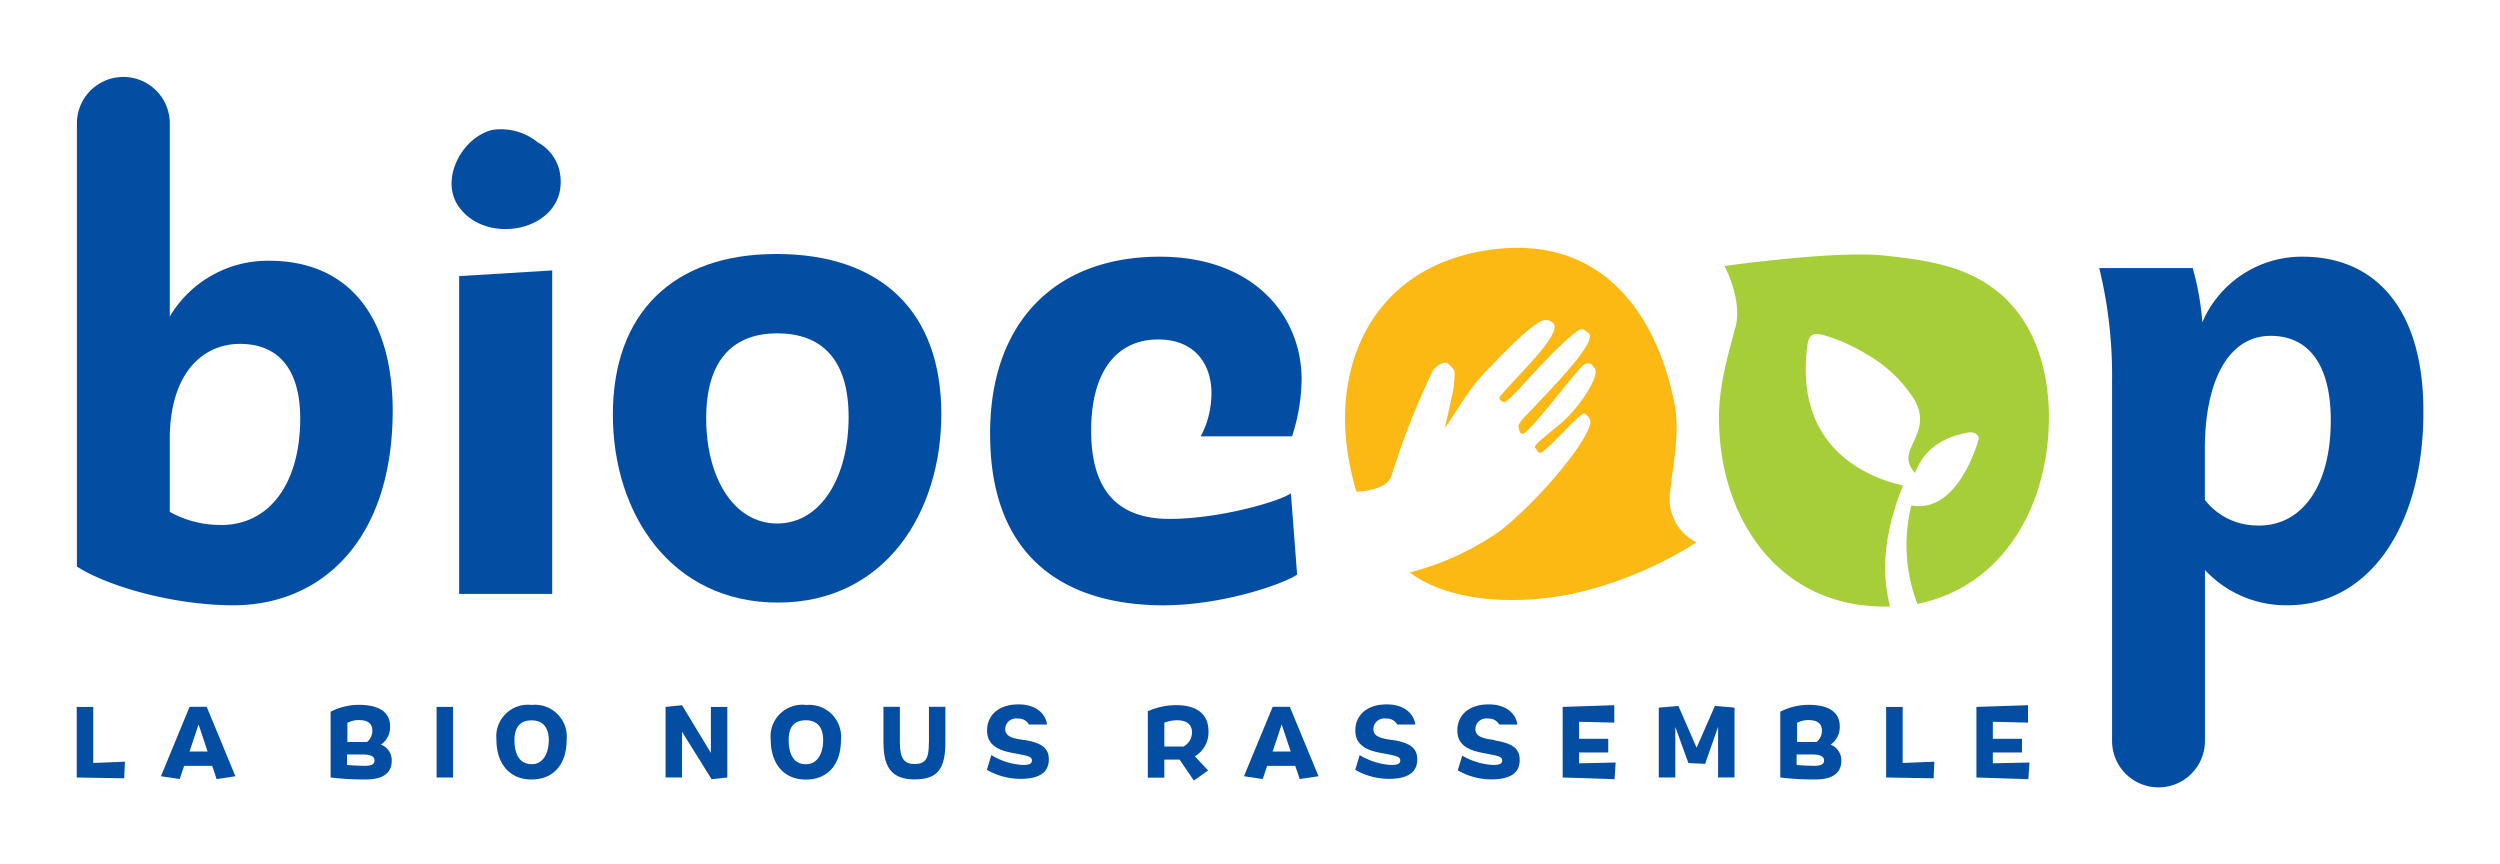
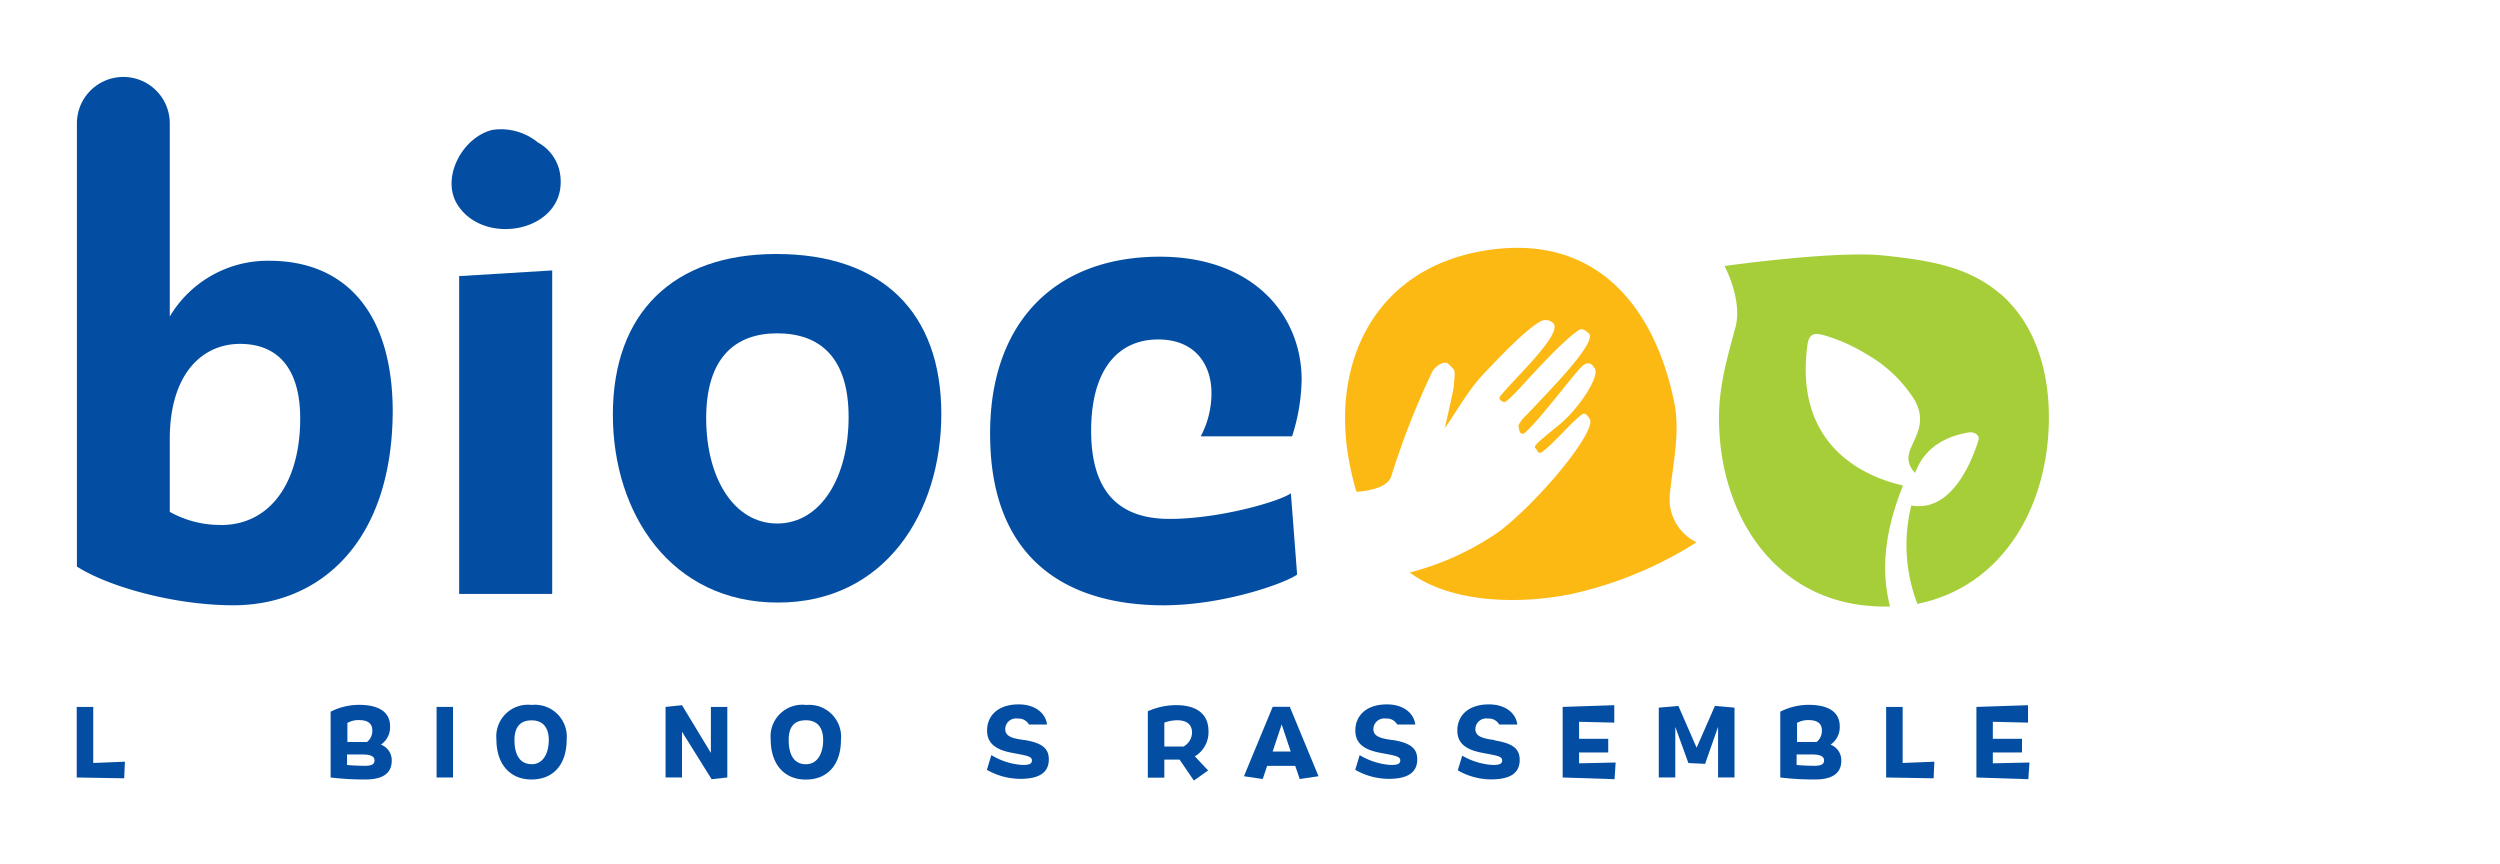
<svg xmlns="http://www.w3.org/2000/svg" id="Calque_1" data-name="Calque 1" viewBox="0 0 276.98 95.75">
  <defs>
    <style>.cls-1{fill:#034ea2;}.cls-2{fill:#fdb913;}.cls-3{fill:#a6ce39;}</style>
  </defs>
  <title>log_biocoop</title>
  <polygon class="cls-1" points="10.33 78.32 8.5 78.32 8.5 86.14 13.76 86.23 13.84 84.39 10.33 84.53 10.33 78.32" />
-   <path class="cls-1" d="M21,78.32L17.83,86l2.08,0.31,0.49-1.46h3.11L24,86.32,26.08,86l-3.18-7.69H21Zm0,4.94,1-3,1,3h-2Z" />
  <path class="cls-1" d="M42.22,82.49a2.35,2.35,0,0,0,1-2c0-1.71-1.4-2.4-3.47-2.4a7,7,0,0,0-3.12.76v7.29a31,31,0,0,0,3.86.22c1.9,0,2.91-.68,2.91-2.07a1.84,1.84,0,0,0-1.22-1.8m-3.73-2.37a2.51,2.51,0,0,1,1.32-.34c1,0,1.48.39,1.48,1.15a1.57,1.57,0,0,1-.59,1.28H38.49V80.13Zm1.86,4.72c-0.73,0-1.7-.06-1.86-0.09V83.59h1.69c0.87,0,1.35.18,1.35,0.65s-0.35.61-1.19,0.61" />
  <rect class="cls-1" x="48.37" y="78.32" width="1.82" height="7.82" />
  <path class="cls-1" d="M58.89,78.1A3.51,3.51,0,0,0,55,81.94c0,2.7,1.49,4.42,3.88,4.42,2.66,0,3.9-1.94,3.9-4.37a3.54,3.54,0,0,0-3.89-3.89m0,6.56C57.5,84.66,57,83.47,57,82s0.65-2.19,1.9-2.19S60.8,80.61,60.8,82s-0.58,2.67-1.91,2.67" />
  <polygon class="cls-1" points="78.76 83.42 75.56 78.13 73.74 78.32 73.74 86.14 75.56 86.14 75.56 81.07 78.84 86.33 80.58 86.14 80.58 78.32 78.76 78.32 78.76 83.42" />
  <path class="cls-1" d="M89.28,78.1a3.51,3.51,0,0,0-3.89,3.85c0,2.7,1.49,4.42,3.88,4.42,2.66,0,3.9-1.94,3.9-4.37a3.54,3.54,0,0,0-3.89-3.89m0,6.56c-1.39,0-1.9-1.18-1.9-2.67S88,79.8,89.28,79.8,91.2,80.61,91.2,82s-0.58,2.67-1.91,2.67" />
-   <path class="cls-1" d="M102.91,82.31c0,1.66-.3,2.34-1.6,2.34-1.11,0-1.61-.62-1.61-2.34v-4H97.88v3.9c0,2.81.9,4.14,3.46,4.14s3.4-1.18,3.4-4.14v-3.9h-1.82v4Z" />
  <path class="cls-1" d="M113.51,82l-0.62-.1c-1-.18-1.52-0.46-1.52-1.13a1.2,1.2,0,0,1,1.39-1.16,1.32,1.32,0,0,1,1.24.66h2c-0.14-1.2-1.24-2.23-3.15-2.23-2.29,0-3.49,1.27-3.49,2.89,0,1.46,1,2.15,2.78,2.48l0.46,0.09c1.33,0.24,1.73.35,1.73,0.76s-0.41.52-1.21,0.48a7.61,7.61,0,0,1-3.29-1.08l-0.49,1.63a7.49,7.49,0,0,0,3.71,1c2.1,0,3.15-.7,3.15-2.16,0-1.17-.68-1.82-2.74-2.15" />
  <path class="cls-1" d="M133.89,81c0-1.8-1.19-2.88-3.63-2.88a7.85,7.85,0,0,0-3.09.68v7.36H129v-2h1.69l1.58,2.32,1.58-1.12-1.47-1.56A3.12,3.12,0,0,0,133.89,81m-2.73,1.71H129V80.06a4.35,4.35,0,0,1,1.43-.26c1.14,0,1.64.55,1.64,1.37a1.81,1.81,0,0,1-.91,1.52" />
  <path class="cls-1" d="M141,78.32L137.82,86l2.08,0.31,0.49-1.46h3.11l0.5,1.46,2.08-.31-3.18-7.69H141Zm0,4.94,1-3,1,3h-2Z" />
  <path class="cls-1" d="M154.3,82l-0.62-.1c-1-.18-1.52-0.46-1.52-1.13a1.2,1.2,0,0,1,1.39-1.16,1.31,1.31,0,0,1,1.25.66h2c-0.14-1.2-1.24-2.23-3.15-2.23-2.29,0-3.49,1.27-3.49,2.89,0,1.46,1,2.15,2.78,2.48l0.47,0.09c1.33,0.24,1.73.35,1.73,0.76s-0.41.52-1.21,0.48a7.64,7.64,0,0,1-3.29-1.08l-0.49,1.63a7.51,7.51,0,0,0,3.71,1c2.1,0,3.16-.7,3.16-2.16,0-1.17-.68-1.82-2.75-2.15" />
  <path class="cls-1" d="M165.6,82l-0.62-.1c-1-.18-1.52-0.46-1.52-1.13a1.2,1.2,0,0,1,1.39-1.16,1.32,1.32,0,0,1,1.25.66h2c-0.13-1.2-1.24-2.23-3.15-2.23-2.29,0-3.49,1.27-3.49,2.89,0,1.46,1,2.15,2.78,2.48l0.46,0.09c1.33,0.24,1.73.35,1.73,0.76s-0.41.52-1.21,0.48A7.64,7.64,0,0,1,162,83.72l-0.49,1.63a7.49,7.49,0,0,0,3.71,1c2.1,0,3.15-.7,3.15-2.16,0-1.17-.67-1.82-2.74-2.15" />
  <polygon class="cls-1" points="174.95 83.37 178.18 83.37 178.18 81.85 174.95 81.85 174.95 79.97 178.85 80.06 178.85 78.13 173.13 78.32 173.13 86.14 178.88 86.33 179 84.48 174.95 84.57 174.95 83.37" />
  <polygon class="cls-1" points="187.97 82.84 185.95 78.21 183.78 78.4 183.78 86.14 185.61 86.14 185.61 80.53 187.06 84.54 188.91 84.63 190.35 80.53 190.35 86.14 192.17 86.14 192.17 78.4 190 78.21 187.97 82.84" />
  <path class="cls-1" d="M202.83,82.49a2.35,2.35,0,0,0,1-2c0-1.71-1.4-2.4-3.47-2.4a7,7,0,0,0-3.12.76v7.29a31,31,0,0,0,3.85.22c1.9,0,2.91-.68,2.91-2.07a1.84,1.84,0,0,0-1.22-1.8m-3.73-2.37a2.52,2.52,0,0,1,1.32-.34c1,0,1.48.39,1.48,1.15a1.57,1.57,0,0,1-.59,1.28H199.1V80.13Zm1.85,4.72c-0.73,0-1.7-.06-1.85-0.09V83.59h1.69c0.86,0,1.35.18,1.35,0.65s-0.36.61-1.19,0.61" />
  <polygon class="cls-1" points="210.8 78.32 208.97 78.32 208.97 86.14 214.23 86.23 214.31 84.39 210.8 84.53 210.8 78.32" />
  <polygon class="cls-1" points="220.79 84.57 220.79 83.37 224.02 83.37 224.02 81.85 220.79 81.85 220.79 79.97 224.69 80.06 224.69 78.13 218.97 78.32 218.97 86.14 224.72 86.33 224.85 84.48 220.79 84.57" />
  <path class="cls-1" d="M143.14,48.38a21.41,21.41,0,0,0,1.07-6.31c0-7.19-5.4-13.63-15.71-13.63-12,0-19.17,7.76-18.79,20.51,0.31,12.56,7.92,17.92,18.67,18.11,7.17,0.12,14.33-2.59,15.33-3.41l-0.69-9c-1.19.88-7.85,2.84-13.45,2.84s-8.68-3-8.68-9.78,3-10.1,7.42-10.1c4.21,0,5.91,2.9,5.91,5.93a10.12,10.12,0,0,1-1.19,4.8h10.12Z" />
-   <path class="cls-1" d="M255.08,28.44A12,12,0,0,0,244,35.7a29.39,29.39,0,0,0-1.07-6H232.58A50.27,50.27,0,0,1,234,42.26V82.09a5.14,5.14,0,1,0,10.29,0V77.53h0V63.15a12.26,12.26,0,0,0,8.93,3.91c9.55,0.12,15.4-9.28,15.27-21.77-0.07-11.1-5.34-16.85-13.39-16.85M250,58.22a7.35,7.35,0,0,1-5.72-2.84V49.77c0-7.64,2.64-12.56,7.29-12.56,4.27,0,6.66,3.28,6.66,9.34,0,7.82-3.58,11.86-8.23,11.67" />
  <path class="cls-1" d="M29.81,28.89a12.61,12.61,0,0,0-11,6.18V17.84h0V13.67a5.14,5.14,0,1,0-10.29,0v49.1C12,65,19.31,67.06,25.85,67.06c9.55,0,17.66-6.94,17.66-21.64-0.07-10.79-5.22-16.53-13.7-16.53M24.47,58.16a11.42,11.42,0,0,1-5.66-1.45V48.64c0-7.13,3.52-10.54,7.79-10.54s6.66,2.84,6.66,8.27c0,6.94-3.21,11.8-8.8,11.8" />
  <polygon class="cls-1" points="50.87 65.8 61.18 65.8 61.18 29.96 50.87 30.59 50.87 65.8" />
  <path class="cls-1" d="M86,28.14c-11.44,0-18.1,6.56-18.1,17.8,0,11,6.47,20.82,18.29,20.82s18.1-9.91,18.1-20.89c0-11.23-6.54-17.73-18.29-17.73M86.1,58c-4.71,0-7.86-4.92-7.86-11.67s3.27-9.4,7.86-9.4c4.78,0,7.92,2.71,7.92,9.28S91,58,86.1,58" />
  <path class="cls-1" d="M59.64,15.82a6.47,6.47,0,0,0-5.08-1.43c-3.37.82-5.75,5.36-3.86,8.31,3.1,4.84,12.45,2.81,11.33-3.56a4.81,4.81,0,0,0-2.39-3.33" />
  <path class="cls-2" d="M185,54.82c0.34-3.51,1.19-6.87.47-10.35-2.15-10.41-8.62-18.75-21-16.7s-17,12.66-15,23.33a32.15,32.15,0,0,0,.81,3.39c1.59-.12,3.55-0.53,3.89-1.81a86.75,86.75,0,0,1,4.51-11.49c0.25-.5,1.31-1.39,1.85-0.82,0.72,0.78.7,0.34,0.54,2.41,0,0.3-1,4.65-1,4.65,0.71-.89,2.5-4.09,4.2-5.9,2-2.1,4.74-5,6.42-5.93a1.17,1.17,0,0,1,1.28.11c1.56,0.95-4.17,6.18-5.74,8.17-0.34.43,0.31,0.61,0.38,0.68s0.58-.27,1.68-1.46c0.86-.92,4.54-5.09,6.57-6.49,0.47-.32.75,0,1.13,0.28,1.18,0.88-4.43,6.48-6.77,9a4,4,0,0,0-1,1.26c0.06,0.1.08,1.39,0.81,0.73,1.84-1.7,5.54-6.72,6.3-7.34s1.09-.12,1.36.29c0.57,0.88-1.76,4.44-3.94,6.23-2,1.64-2.92,2.36-2.66,2.57s0.27,0.78.79,0.42c1.14-.79,3.17-3.24,4.41-4.15,0.37-.27.7,0.32,0.82,0.49,0.91,1.21-5.29,8.83-9.92,12.43a30.83,30.83,0,0,1-10,4.61c4.09,3.07,11.14,3.71,17.77,2.41a43,43,0,0,0,14-5.76A5.29,5.29,0,0,1,185,54.82" />
  <path class="cls-3" d="M221.56,32.52c-3.61-3.11-8.31-3.73-12.94-4.22-5.3-.55-17.56,1.17-17.56,1.17s2,3.69,1.23,6.73c-0.92,3.41-1.84,6.54-1.84,10.1,0,11,6.49,20.9,18.35,20.9l0.6,0c-1.33-5.21.06-9.88,1.43-13.41-3.69-.84-12.14-4-10.58-15.57,0.19-1.4.92-1.32,1.85-1.07a18.89,18.89,0,0,1,4.71,2.1,15,15,0,0,1,5.27,5c1.77,3.08-.65,4.73-0.64,6.59a2.29,2.29,0,0,0,.75,1.55c0.67-1.87,2.27-3.89,6-4.49,0.42-.07,1.24.26,1,0.9-0.75,2.4-3,8-7.43,7.2a18.18,18.18,0,0,0,.67,10.9C221.9,65,227,56.06,227,46.24c0-5.08-1.45-10.32-5.41-13.72" />
</svg>